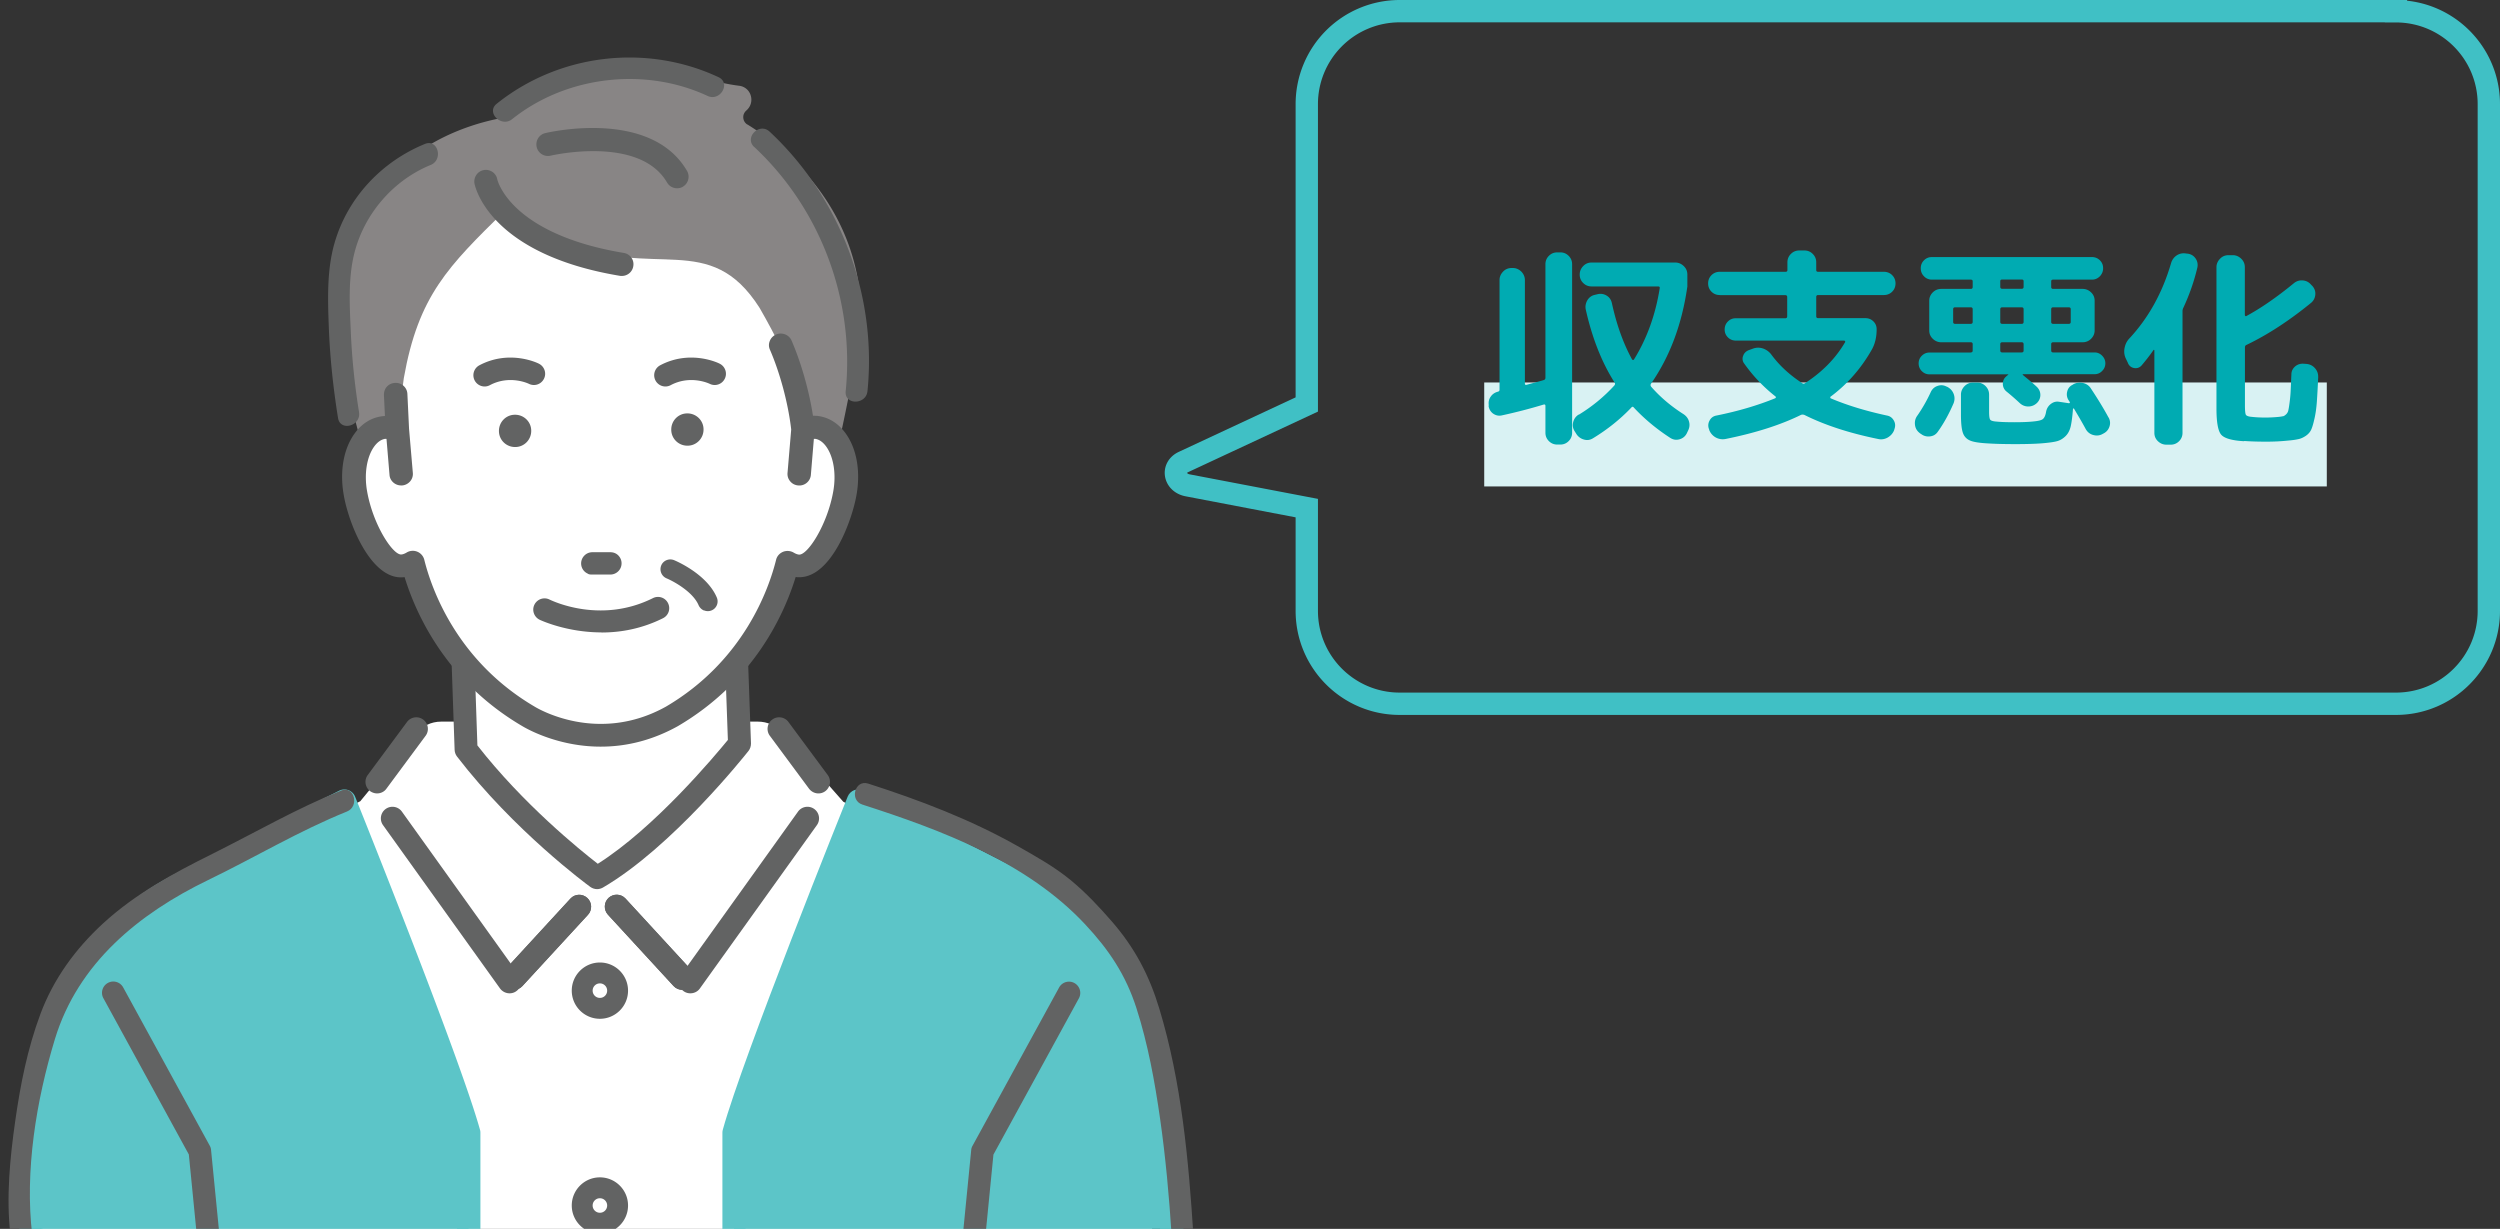
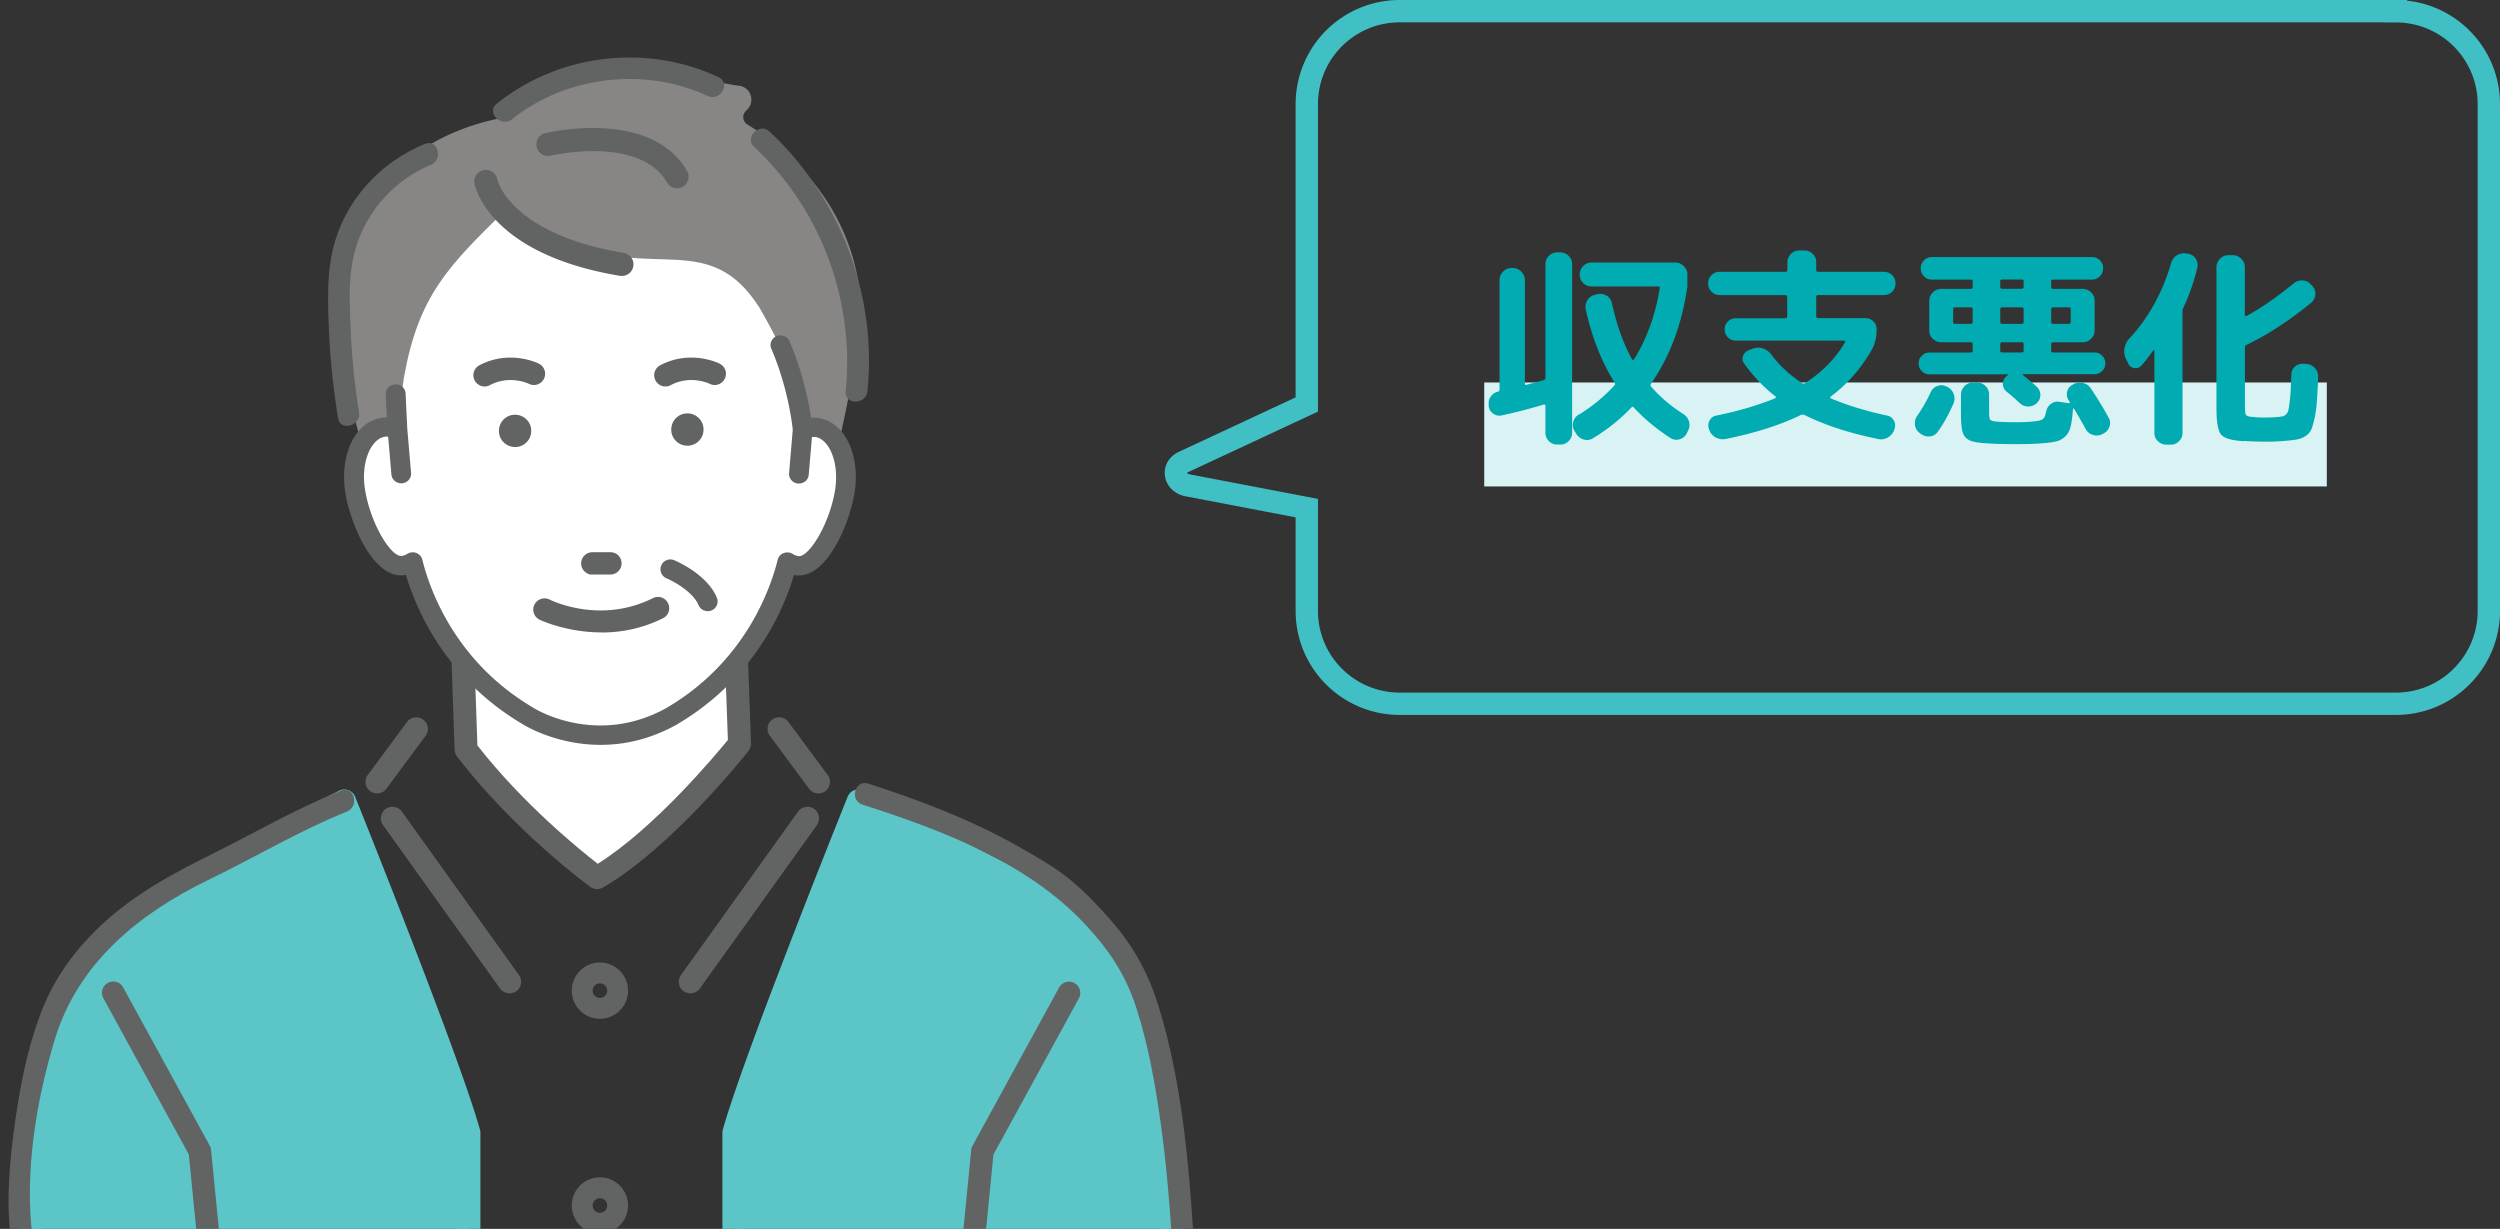
<svg xmlns="http://www.w3.org/2000/svg" id="_レイヤー_2" viewBox="0 0 223.87 110.04">
  <rect x="0" y="0" width="223.87" height="110.04" fill="#333333" stroke="none" />
  <defs>
    <clipPath id="clippath">
      <path d="M0 3.01h107.69v107.03H0z" class="cls-8" />
    </clipPath>
    <style>.cls-1{fill:#00abb2}.cls-2{fill:#fff}.cls-3{fill:#626363}.cls-6{fill:#5cc5c8}.cls-8{fill:none}</style>
  </defs>
  <g id="_レイヤー_2-2">
    <g id="_活用解決事例">
      <path d="M214.55 1h-89.21a8.32 8.32 0 0 0-8.32 8.32v26.9l-11.04 5.15c-1.07.5-.83 1.86.37 2.09l10.67 2.04v9.2c0 4.6 3.73 8.32 8.32 8.32h89.21c4.6 0 8.32-3.73 8.32-8.32V9.33c0-4.6-3.73-8.32-8.32-8.32Z" style="fill:none;stroke:#40c0c5;stroke-miterlimit:10;stroke-width:2px" />
      <path d="M132.91 34.25h75.45v9.31h-75.45z" style="fill:#d9f2f3" />
      <path d="M133.31 36.34v-.11c-.03-.28.04-.53.2-.74.16-.22.37-.35.64-.42.09-.03.13-.08.13-.17v-9.82c0-.29.11-.54.32-.76s.47-.32.76-.32h.11c.29 0 .54.11.76.32.21.22.32.47.32.76v9.25c0 .11.05.16.15.13.8-.22 1.3-.35 1.52-.42.11-.03.17-.1.17-.21V23.66c0-.29.1-.54.31-.75s.46-.31.75-.31h.27c.29 0 .54.1.75.31s.31.46.31.75v15.09c0 .29-.1.54-.31.75s-.46.31-.75.31h-.27c-.29 0-.54-.1-.75-.31s-.31-.46-.31-.75v-2.41c0-.1-.06-.14-.17-.11-1.25.38-2.5.7-3.74.97-.28.06-.54 0-.77-.16a.998.998 0 0 1-.41-.69h.01Zm8.06.8c1.2-.73 2.27-1.61 3.19-2.62.08-.1.08-.19.02-.27-1.15-1.81-2.01-3.99-2.58-6.54-.06-.29 0-.57.15-.83.16-.26.39-.42.68-.48l.25-.06c.28-.06.54-.02.79.13s.4.37.47.67c.42 1.93 1.02 3.61 1.81 5.05.02.03.06.04.09.04s.06 0 .08-.04c1.15-1.86 1.92-3.98 2.3-6.35.03-.13-.02-.19-.13-.19h-5.97c-.29 0-.54-.1-.75-.31s-.31-.46-.31-.75.1-.54.31-.76.46-.32.75-.32h7.5c.29 0 .54.11.76.32s.32.47.32.76v1.06c-.48 3.37-1.56 6.27-3.25 8.7-.06.09-.06.18 0 .27.82.94 1.79 1.76 2.91 2.47.25.17.42.39.49.67.08.28.04.55-.09.81l-.13.27c-.14.25-.35.42-.64.5s-.55.04-.81-.12c-1.25-.81-2.34-1.72-3.27-2.72-.08-.1-.15-.1-.23 0-1 1.05-2.14 1.96-3.42 2.74-.25.16-.53.21-.82.12a1.15 1.15 0 0 1-.68-.5l-.17-.27c-.15-.25-.19-.52-.11-.81s.24-.5.49-.66v.02ZM154 26.42c-.29 0-.54-.1-.74-.3-.2-.2-.3-.45-.3-.74s.1-.54.3-.74.45-.3.74-.3h5.89c.11 0 .17-.05.17-.15v-.7c0-.29.1-.54.31-.75.21-.21.46-.31.75-.31h.46c.29 0 .54.1.75.31s.31.46.31.75v.7c0 .1.06.15.17.15h5.89c.29 0 .54.1.74.3s.3.45.3.74-.1.54-.3.74c-.2.2-.45.3-.74.3h-5.89c-.11 0-.17.06-.17.17v1.73c0 .11.06.17.17.17h4.24c.28 0 .52.1.71.29.2.2.29.43.29.71 0 .73-.16 1.37-.48 1.9-.95 1.65-2.16 3.02-3.63 4.12-.03 0-.04.04-.04.08s0 .06.04.08c1.46.62 3.13 1.13 5.03 1.54.28.05.48.2.62.45s.15.5.05.77l-.02.08c-.11.29-.31.51-.58.67-.27.15-.56.2-.86.13-2.6-.53-4.79-1.25-6.59-2.15a.495.495 0 0 0-.29-.02c-1.84.91-4.1 1.63-6.78 2.17a1.294 1.294 0 0 1-1.46-.8l-.02-.08a.87.87 0 0 1 .05-.77c.13-.25.34-.4.62-.45 1.94-.39 3.69-.91 5.24-1.54.09-.05.1-.11.04-.17a14.05 14.05 0 0 1-2.79-2.93.702.702 0 0 1-.1-.72c.09-.25.28-.42.54-.51l.36-.13c.29-.1.59-.1.88 0s.54.28.73.53c.72.98 1.64 1.83 2.76 2.56.09.08.18.08.28 0 1.53-.99 2.72-2.2 3.57-3.65.02-.02.03-.06 0-.09-.02-.04-.05-.06-.09-.06h-9.69c-.28 0-.52-.1-.71-.29-.2-.2-.29-.43-.29-.71s.1-.52.29-.71c.2-.2.43-.29.71-.29h4.43c.11 0 .17-.06.17-.17V26.6c0-.11-.06-.17-.17-.17h-5.89.02ZM171.98 38.84l-.11-.09c-.23-.19-.36-.43-.39-.73s.04-.57.22-.81c.47-.68.87-1.39 1.2-2.11.13-.27.33-.45.6-.54.27-.1.54-.08.79.05l.06.02c.28.14.48.35.59.63.11.28.11.56 0 .85-.41.95-.88 1.81-1.42 2.56-.17.24-.4.38-.71.41-.31.03-.58-.05-.81-.24h-.02Zm4.5-7.28c.11 0 .17-.06.17-.17v-.57c0-.11-.06-.17-.17-.17h-2.64c-.29 0-.54-.1-.76-.31s-.32-.46-.32-.75v-2.66c0-.29.11-.54.32-.75s.47-.31.76-.31h2.64c.11 0 .17-.06.17-.17v-.51c0-.1-.06-.15-.17-.15H173c-.28 0-.52-.1-.71-.3-.2-.2-.29-.44-.29-.72s.1-.52.29-.71c.2-.2.43-.29.71-.29h14.33c.28 0 .52.1.71.29.2.2.29.43.29.71s-.1.52-.29.72c-.2.2-.43.3-.71.3h-3.48c-.11 0-.17.05-.17.15v.51c0 .11.06.17.17.17h2.64c.29 0 .54.1.76.31s.32.46.32.75v2.66c0 .29-.11.54-.32.75s-.47.31-.76.31h-2.64c-.11 0-.17.06-.17.17v.57c0 .11.06.17.17.17h3.71c.27 0 .49.1.68.29.19.19.29.42.29.68s-.09.5-.29.69c-.19.2-.42.29-.68.29h-6.4s-.04.03-.04.06c.05.03.09.05.11.08.53.43.92.76 1.16.99.21.2.32.45.32.73s-.11.53-.32.73c-.22.2-.47.3-.76.3s-.54-.1-.76-.3c-.32-.3-.71-.65-1.18-1.03a.868.868 0 0 1-.34-.67c0-.27.08-.5.28-.67.08-.08.14-.13.19-.15 0 0 .02-.03.02-.04s0-.02-.04-.02h-7.03c-.27 0-.49-.1-.68-.29s-.28-.43-.28-.69.09-.49.28-.68.42-.29.68-.29h3.71Zm0-2.56c.11 0 .17-.06.17-.17v-1.14c0-.11-.06-.17-.17-.17h-1.41c-.11 0-.17.06-.17.17v1.14c0 .11.06.17.17.17h1.41Zm12.35 8.4c.14.27.16.54.06.82s-.28.48-.55.61l-.11.06c-.27.13-.54.14-.83.05-.29-.09-.5-.28-.64-.54-.3-.56-.65-1.15-1.03-1.79 0-.03-.03-.03-.06-.03s-.04.02-.04.05c-.05.67-.12 1.18-.2 1.54-.08.35-.23.65-.45.87s-.47.38-.75.46c-.28.08-.71.14-1.28.19s-1.39.08-2.45.08c-.99 0-1.8-.02-2.43-.06-.77-.04-1.32-.12-1.63-.25-.32-.13-.54-.35-.66-.68-.12-.33-.18-.88-.18-1.65v-1.79c0-.29.11-.54.32-.76.22-.22.47-.32.76-.32h.38c.29 0 .54.11.75.32.21.22.31.47.31.76v1.5c0 .41.03.65.1.74.06.09.25.15.55.17.38.04.92.06 1.62.06.63 0 1.17-.02 1.6-.06.46-.04.76-.1.91-.2.15-.1.26-.31.32-.66.05-.29.19-.53.42-.71s.48-.25.76-.2l.87.13s.05 0 .07-.04.02-.05 0-.08c0 0-.03-.03-.04-.06s-.03-.04-.04-.06a.96.96 0 0 1-.15-.79c.06-.28.22-.49.48-.62l.09-.06c.28-.14.57-.17.86-.1.3.07.53.23.69.48.63.95 1.16 1.82 1.58 2.6l.02.02Zm-9.71-12.22v.51c0 .11.06.17.17.17h1.75c.11 0 .17-.06.17-.17v-.51c0-.1-.06-.15-.17-.15h-1.75c-.11 0-.17.05-.17.15Zm0 2.51v1.14c0 .11.06.17.17.17h1.75c.11 0 .17-.06.17-.17v-1.14c0-.11-.06-.17-.17-.17h-1.75c-.11 0-.17.06-.17.17Zm0 3.13v.57c0 .11.06.17.17.17h1.75c.11 0 .17-.06.17-.17v-.57c0-.11-.06-.17-.17-.17h-1.75c-.11 0-.17.06-.17.17Zm4.56-3.13v1.14c0 .11.06.17.17.17h1.41c.11 0 .17-.06.17-.17v-1.14c0-.11-.06-.17-.17-.17h-1.41c-.11 0-.17.06-.17.17ZM190.56 32.52l-.21-.44c-.13-.29-.16-.6-.1-.91.06-.32.19-.6.41-.84 1.72-1.84 2.98-4.1 3.76-6.78.09-.29.26-.52.5-.68.25-.16.52-.22.83-.17l.19.02c.29.05.52.2.68.44.16.24.21.51.15.8-.29 1.23-.71 2.43-1.25 3.59a.66.66 0 0 0-.08.32v10.89c0 .29-.1.54-.31.75s-.46.31-.75.31H194c-.29 0-.54-.1-.76-.31s-.32-.46-.32-.75v-7.37s0-.04-.03-.06c-.02-.01-.03 0-.05.02-.32.46-.67.91-1.06 1.37-.18.2-.4.28-.66.24a.712.712 0 0 1-.56-.43Zm10.39 6.99c-1.09-.06-1.77-.26-2.05-.59s-.42-1.11-.42-2.34V23.93c0-.29.11-.54.32-.76s.47-.32.76-.32h.38c.29 0 .54.11.76.32.22.22.32.47.32.76v4.28s.02.07.05.09.06.02.09 0c1.33-.72 2.74-1.7 4.24-2.93.23-.19.49-.28.79-.26.3.02.55.14.75.37l.13.13c.2.23.29.49.26.79-.03.3-.16.54-.39.73-1.94 1.58-3.86 2.84-5.78 3.76-.09.04-.13.11-.13.23v5.17c0 .48.03.77.09.86s.24.16.54.18c.35.04.75.06 1.2.06.38 0 .78-.02 1.2-.06.18-.02.3-.04.38-.06.08 0 .16-.07.27-.16.1-.1.17-.21.2-.34s.07-.35.11-.66c.04-.3.08-.65.1-1.04s.04-.9.07-1.55c0-.29.13-.53.34-.71s.47-.26.76-.24l.27.02c.3.03.55.16.75.39s.29.5.28.81c-.04.89-.08 1.61-.12 2.18-.04.56-.11 1.06-.21 1.5s-.19.77-.29.99c-.1.22-.26.41-.48.56s-.43.25-.66.3c-.22.05-.53.1-.92.13-.56.06-1.21.1-1.96.1s-1.38-.02-1.98-.06l-.02.02Z" class="cls-1" />
      <g style="clip-path:url(#clippath);fill:none">
-         <path d="m37.26 65.67-5 6.08-20.59 10.28c-5.91 5.79-7.15 15.39-7.15 15.39L1.7 139.56v.14c0 .11 0 .14 0 0 .02.09.05-.31.09-.73 0 .14 0 .37-.02.75-.02.28-.03.6-.06.97h102.93c-.02-.37-.04-.69-.06-.97-.01-.37-.02-.61-.02-.75.03.42.07.82.09.73 0 .14 0 .11 0 0v-.14l-2.31-46.03s-.36-8.39-7.66-11.49L75.51 71.79l-5.46-6.19c-.55-.62-1.34-.98-2.17-.98H39.49c-.86 0-1.68.39-2.23 1.05Z" class="cls-2" />
        <path d="M66.92 11.15a.769.769 0 0 1-.36-.6c-.02-.25.08-.48.26-.64l.04-.04c.37-.33.51-.83.37-1.31-.14-.48-.54-.82-1.04-.88-2.23-.27-5.18-1.27-5.5-1.39l-.11-.03c-7.96-1.98-13.01 1.72-15.32 4.1-.11.11-.25.19-.4.22-3.07.59-8.71 2.41-11.91 7.9-2.96 5.1-3.18 12.16-.64 21.01.14-.2.43.23.77.89.76-.23 1.58-.21 2.1-.23l1.28-1.76c1.38-7.63.84-11.2 5.48-15.9 0 0 4.3 2.45 6.71.33 7.3 3.41 14.47-1.71 19.16 5.54 2.88 2.38 4.35 11.98 4.35 11.98 1.26-.53 2.18-.5 2.84-.17 1.13-4.85 2.09-10.64 2.11-10.86v-.07c.36-10.49-7.02-16.16-10.21-18.11l.02.02Z" style="fill:#888585" />
        <path d="m41.73 67.11-.51-14.79H65.7l.51 14.28s-6.63 8.42-12.75 11.99c0 0-6.63-4.85-11.73-11.48Z" class="cls-2" />
        <path d="M53.47 79.62c-.21 0-.43-.07-.61-.2-.28-.2-6.81-5.01-11.94-11.68-.13-.17-.2-.38-.21-.59l-.51-14.79c0-.28.09-.55.29-.75.19-.2.46-.31.74-.31h24.48c.55 0 1.01.44 1.03.99l.51 14.28c0 .24-.07.48-.22.67-.28.35-6.82 8.61-13.04 12.24-.16.09-.34.14-.52.14ZM42.75 66.75c4.08 5.23 9.14 9.33 10.78 10.6C58.62 74.14 64 67.7 65.18 66.26l-.46-12.91H42.29l.46 13.4Z" class="cls-3" />
        <path d="M50.52 21.62c8.05 3.51 13.02-1.09 17.5 5.95 0 0 3.53 6.07 2.71 6.41.25.58.01-.4.49 1.5.32 1.26.58 2.42.64 2.98.42-.17.86-.24 1.29-.17 1.87.31 2.97 2.93 2.47 5.86-.51 2.93-2.44 6.82-4.31 6.51-.29-.05-.57-.16-.82-.32-.66 2.65-3 9.48-10.37 13.81-6.78 3.78-12.82 0-12.82 0-7.37-4.33-9.71-11.16-10.37-13.81-.25.16-.53.27-.82.32-1.87.31-3.8-3.58-4.31-6.51s.6-5.55 2.47-5.86c.43-.07.87 0 1.29.17l.6-4.6c1.31-7.4 3.98-10.01 9.06-15 0 0 1.9 2.78 5.29 2.78v-.02Z" class="cls-2" />
        <path d="M73.31 37.44c-.22-.04-.45-.05-.68-.03-.34-2.29-1.06-4.83-1.93-6.85-.19-.44-.71-.64-1.16-.46-.45.19-.66.69-.47 1.13.93 2.14 1.66 4.91 1.92 7.24l-.33 3.9c-.04.47.32.89.81.93h.07c.46 0 .85-.34.88-.79l.29-3.38h.31c1.19.19 2.19 2.24 1.74 4.86-.53 3.06-2.36 5.95-3.28 5.81a1.38 1.38 0 0 1-.5-.2c-.24-.15-.54-.17-.81-.07s-.46.33-.53.6c-.65 2.61-2.91 9.13-9.95 13.26-6.21 3.46-11.67.16-11.91 0-7.06-4.14-9.32-10.66-9.96-13.27a.883.883 0 0 0-.53-.6.923.923 0 0 0-.81.07c-.17.1-.33.17-.49.19-.93.15-2.75-2.75-3.28-5.81-.46-2.62.55-4.67 1.74-4.86.1-.02.21-.02.31 0l.29 3.38c.04.45.43.79.88.79H36c.49-.04.85-.46.81-.93l-.34-3.97-.15-3.14c-.02-.48-.43-.84-.93-.82-.49.02-.87.43-.85.9l.1 2.06c-.17 0-.33 0-.5.04-2.39.39-3.79 3.4-3.19 6.85.48 2.74 2.52 7.68 5.33 7.22h.07c.97 3.23 3.63 9.35 10.49 13.38.17.11 2.98 1.83 6.94 1.83 2.04 0 4.37-.45 6.81-1.81 6.88-4.04 9.54-10.16 10.51-13.39h.07c.12.02.24.03.36.03 2.61 0 4.51-4.63 4.97-7.25.6-3.45-.8-6.46-3.2-6.85h.01Z" class="cls-3" />
-         <path d="M53.78 66.86c-4.03 0-6.91-1.78-7.03-1.85-6.79-3.99-9.5-10.01-10.52-13.33-2.88.4-4.97-4.58-5.45-7.36-.37-2.11-.02-4.11.96-5.48.61-.86 1.43-1.4 2.37-1.55.12-.02.24-.03.36-.04l-.09-1.89c0-.27.08-.53.26-.73.19-.21.45-.33.74-.34.58-.04 1.07.41 1.1.97l.15 3.14.34 3.96c.02.27-.06.53-.24.74-.18.21-.44.35-.72.37h-.09c-.54 0-1-.41-1.04-.94l-.27-3.23h-.14c-.35.06-.69.3-.98.71-.65.92-.89 2.44-.62 3.97.53 3.04 2.35 5.8 3.1 5.67.14-.02.29-.08.44-.17a1.062 1.062 0 0 1 1.58.63c.64 2.59 2.89 9.06 9.89 13.17.23.14 5.63 3.4 11.75 0 6.98-4.1 9.23-10.57 9.87-13.16.08-.32.31-.58.63-.71.31-.12.67-.09.95.08.15.09.3.15.44.17.76.13 2.57-2.64 3.1-5.68.27-1.53.03-3.05-.62-3.97-.29-.41-.63-.65-.98-.71h-.14l-.27 3.24c-.05.55-.55.99-1.13.93-.28-.02-.54-.15-.72-.37-.18-.21-.26-.47-.24-.74l.33-3.9c-.26-2.29-.99-5.04-1.91-7.16a.963.963 0 0 1 0-.78c.1-.26.31-.46.57-.57.53-.22 1.15.03 1.37.54.85 1.96 1.57 4.47 1.92 6.74.19 0 .38 0 .57.04.93.15 1.75.69 2.37 1.56.98 1.37 1.33 3.37.96 5.48-.4 2.31-2.25 7.38-5.13 7.38-.11 0-.21 0-.32-.02-1.02 3.33-3.73 9.35-10.54 13.35-2.19 1.22-4.51 1.84-6.9 1.84h-.03ZM36.34 51.34c.07 0 .14.05.16.11.97 3.25 3.62 9.3 10.42 13.28.12.08 2.92 1.81 6.86 1.81 2.33 0 4.6-.6 6.74-1.79 6.81-4 9.46-10.05 10.44-13.3.02-.08.1-.13.19-.11h.07c.11.03.24.04.34.04 2.53 0 4.38-4.63 4.81-7.12.35-2 0-3.96-.91-5.24-.56-.79-1.31-1.29-2.16-1.42-.21-.03-.43-.04-.64-.03-.09 0-.16-.05-.17-.14-.34-2.28-1.06-4.83-1.92-6.81a.731.731 0 0 0-.96-.37c-.18.07-.32.21-.39.39-.07.17-.07.36 0 .53.93 2.15 1.67 4.94 1.93 7.29l-.33 3.93c-.02.18.04.36.16.5.13.15.31.24.5.25h.06c.38 0 .69-.28.72-.64l.29-3.38c0-.08.07-.14.15-.15h.35c.44.07.85.36 1.19.84.71 1 .96 2.57.68 4.21-.51 2.95-2.35 6.12-3.47 5.94-.19-.03-.37-.1-.56-.22a.788.788 0 0 0-.67-.06c-.22.09-.38.27-.43.49-.65 2.63-2.93 9.2-10.02 13.36-6.29 3.5-11.85.15-12.08 0-7.11-4.17-9.39-10.74-10.04-13.37a.726.726 0 0 0-.43-.49.755.755 0 0 0-.67.06c-.19.11-.37.19-.55.22-1.11.18-2.95-2.98-3.47-5.94-.28-1.64-.03-3.21.68-4.21.34-.48.75-.77 1.19-.84.11-.02.22-.02.35 0 .08 0 .14.07.15.15l.29 3.38c.03.38.39.68.78.64.2-.02.38-.11.51-.26.12-.14.18-.32.16-.5l-.34-3.97-.15-3.15c-.02-.39-.36-.68-.76-.67-.2 0-.38.09-.51.24-.12.14-.19.31-.18.5l.1 2.06s0 .09-.04.12c-.03.03-.07.05-.12.05-.16 0-.32 0-.47.04-.85.14-1.59.63-2.16 1.42-.91 1.29-1.25 3.24-.91 5.24.47 2.69 2.46 7.53 5.15 7.09h.09Z" class="cls-3" />
        <path d="M60.11 38.48c0 .8.66 1.44 1.46 1.43.8 0 1.44-.66 1.43-1.46 0-.8-.66-1.44-1.46-1.43-.8 0-1.44.66-1.43 1.46ZM44.68 38.6c0 .8.66 1.44 1.46 1.43.8 0 1.44-.66 1.43-1.46 0-.8-.66-1.44-1.46-1.43-.8 0-1.44.66-1.43 1.46ZM54.65 51.32c.49 0 .88-.4.87-.89 0-.49-.4-.88-.89-.87h-1.61a.89.89 0 0 0-.87.9c0 .49.4.88.89.87h1.61Z" class="cls-3" />
        <path d="M52.66 51.38a1 1 0 0 1-.33-1.63 1 1 0 0 1 .71-.3h1.61c.27 0 .52.09.71.28s.3.44.3.71-.1.52-.29.71a1 1 0 0 1-.71.3h-1.61c-.14 0-.27 0-.39-.06Zm2.27-1.64a.717.717 0 0 0-.29-.06h-1.61c-.2 0-.39.09-.53.24-.14.14-.22.33-.22.54s.08.39.23.53c.14.14.33.22.54.22h1.61c.2 0 .39-.09.53-.24.14-.14.22-.33.22-.54s-.08-.39-.23-.53a.776.776 0 0 0-.24-.16ZM43.4 34.61a1.008 1.008 0 0 1-.47-1.9c2.7-1.43 5.23-.2 5.33-.14.5.25.7.86.45 1.35-.25.5-.85.7-1.35.45-.08-.04-1.74-.81-3.49.12-.15.08-.31.12-.47.12ZM59.59 34.61a1.008 1.008 0 0 1-.47-1.9c2.7-1.43 5.23-.2 5.33-.14.5.25.7.86.45 1.35-.25.5-.85.7-1.35.45-.08-.04-1.74-.81-3.49.12-.15.08-.31.12-.47.12ZM53.86 56.63c-3.08 0-5.38-1.06-5.53-1.13-.5-.24-.72-.84-.48-1.34s.84-.72 1.34-.48 4.72 2.16 9.28-.12c.5-.25 1.1-.05 1.35.45s.05 1.1-.45 1.35c-1.92.96-3.83 1.28-5.51 1.28Z" class="cls-3" />
        <path d="m56.13 89.75.04-1.11 2.78-3.7-2.55-3.06h-6.13l-2.55 3.06 2.78 3.7.04 1.11-2.56 12.37 3.13 13.95.85 2.72c0 .43.25 3.57.68 3.57l.34.85 1.19-.51 1.53-3.91-.21 2.01 3.21-18.69-2.56-12.37Z" class="cls-8" />
-         <path d="M45.99 88.64c-.26 0-.52-.09-.72-.28-.44-.4-.46-1.08-.06-1.51l5.87-6.38c.4-.44 1.08-.46 1.51-.06.44.4.46 1.08.06 1.51l-5.87 6.38c-.21.23-.5.35-.79.35ZM61.1 88.64c-.29 0-.58-.12-.79-.35l-5.87-6.38c-.4-.44-.37-1.11.06-1.51.44-.4 1.11-.37 1.51.06l5.87 6.38c.4.44.37 1.11-.06 1.51-.21.19-.47.28-.72.28Z" class="cls-3" />
        <path d="m56.13 89.75.04-1.11 2.78-3.7-2.55-3.06h-6.13l-2.55 3.06 2.78 3.7.04 1.11-2.56 12.37 3.13 13.95.85 2.72c0 .43.25 3.57.68 3.57l.34.85 1.19-.51 1.53-3.91-.21 2.01 3.21-18.69-2.56-12.37Z" class="cls-8" />
-         <path d="M45.99 88.64c-.26 0-.52-.09-.72-.28-.44-.4-.46-1.08-.06-1.51l5.87-6.38c.4-.44 1.08-.46 1.51-.06.44.4.46 1.08.06 1.51l-5.87 6.38c-.21.23-.5.35-.79.35ZM61.1 88.64c-.29 0-.58-.12-.79-.35l-5.87-6.38c-.4-.44-.37-1.11.06-1.51.44-.4 1.11-.37 1.51.06l5.87 6.38c.4.44.37 1.11-.06 1.51-.21.19-.47.28-.72.28Z" class="cls-3" />
        <path d="M45.63 88.95c-.32 0-.64-.15-.85-.43L34.3 73.89a1.039 1.039 0 1 1 1.69-1.21l10.48 14.63c.33.47.23 1.12-.24 1.45-.18.13-.39.19-.6.19ZM61.82 88.95c-.21 0-.42-.06-.6-.19-.47-.33-.57-.98-.24-1.45l10.48-14.63a1.039 1.039 0 1 1 1.69 1.21L62.67 88.52c-.2.28-.52.43-.85.43ZM33.77 71.05c-.21 0-.43-.07-.62-.2-.46-.34-.56-.99-.22-1.45l3.54-4.78a1.038 1.038 0 0 1 1.67 1.23l-3.54 4.78c-.2.28-.52.42-.84.42ZM73.29 71.05c-.32 0-.63-.15-.84-.42l-3.54-4.78a1.038 1.038 0 0 1 1.67-1.23l3.54 4.78c.34.46.24 1.11-.22 1.45-.19.14-.4.2-.62.2h.01ZM53.72 91.23c-1.39 0-2.52-1.13-2.52-2.52s1.13-2.52 2.52-2.52 2.52 1.13 2.52 2.52-1.13 2.52-2.52 2.52Zm0-3.17c-.36 0-.65.29-.65.65s.29.65.65.65.65-.29.65-.65-.29-.65-.65-.65ZM53.72 110.47c-1.39 0-2.52-1.13-2.52-2.52s1.13-2.52 2.52-2.52 2.52 1.13 2.52 2.52-1.13 2.52-2.52 2.52Zm0-3.17c-.36 0-.65.29-.65.65s.29.65.65.65.65-.29.65-.65-.29-.65-.65-.65ZM63.04 54.67a.917.917 0 0 1-.48-.47c-.51-1.21-2.25-2.15-2.87-2.41-.45-.19-.66-.7-.48-1.15s.7-.66 1.15-.48c.12.05 2.93 1.22 3.83 3.35a.874.874 0 0 1-1.14 1.15h-.01ZM55.68 24.71c-.06 0-.11 0-.17-.01-11.72-1.95-12.97-8.01-13.02-8.26-.1-.56.27-1.11.83-1.21s1.1.26 1.21.82c0 .05.3 1.24 1.76 2.61 1.41 1.33 4.21 3.1 9.57 3.99.57.09.95.63.85 1.19-.08.51-.52.87-1.02.87ZM60.63 16.86c-.36 0-.7-.18-.9-.52-2.47-4.24-10.34-2.42-10.42-2.4-.56.13-1.12-.21-1.25-.77s.21-1.12.77-1.25c.38-.09 9.45-2.18 12.69 3.38.29.5.12 1.13-.37 1.42-.16.1-.34.14-.52.14Z" class="cls-3" />
        <path d="M30.82 71.73s9.34 23.21 11.14 29.71v40.54H1.05l2.29-42.84c.44-8.2 5-15.69 12.21-19.62.22-.12.44-.24.67-.35l14.6-7.43Z" class="cls-6" />
        <path d="M41.96 143.01H1.05c-.28 0-.56-.12-.75-.32-.2-.21-.3-.49-.28-.77l2.29-42.84c.46-8.6 5.34-16.44 12.75-20.48.23-.12.45-.24.69-.36l14.61-7.43a1.038 1.038 0 0 1 1.44.53c.38.95 9.38 23.34 11.18 29.82.03.09.04.18.04.28v40.54c0 .57-.46 1.04-1.04 1.04h-.02Zm-39.81-2.08h38.77v-39.36c-1.62-5.74-8.82-23.84-10.64-28.41l-13.59 6.91c-.21.11-.43.22-.64.34C9.27 84.1 4.8 91.3 4.38 99.18l-2.23 41.75ZM76.87 71.73s-9.34 23.21-11.14 29.71v40.54h40.9l-2.29-42.84c-.44-8.2-5-15.69-12.21-19.62-.22-.12-.44-.24-.67-.35l-14.6-7.43Z" class="cls-6" />
        <path d="M106.63 143.01h-40.9c-.57 0-1.04-.47-1.04-1.04v-40.54c0-.09.01-.19.04-.28 1.79-6.48 10.8-28.87 11.18-29.82.11-.27.33-.48.6-.58s.58-.09.84.05l14.6 7.43c.24.12.47.24.69.37 7.41 4.04 12.29 11.88 12.75 20.48l2.29 42.84c.02.28-.09.56-.28.77-.2.21-.47.32-.75.32h-.02Zm-39.87-2.08h38.77l-2.23-41.75c-.42-7.88-4.89-15.07-11.67-18.77-.21-.11-.42-.23-.64-.34L77.4 73.16c-1.83 4.57-9.02 22.67-10.64 28.41v39.36Z" class="cls-6" />
        <path d="M21.63 142.05c-.51 0-.95-.39-1-.91l-3.72-37.76-7.65-13.99c-.27-.49-.09-1.1.4-1.37s1.1-.09 1.37.4l7.75 14.17c.07.12.11.25.12.39l3.74 37.96c.05.55-.35 1.05-.91 1.1h-.1ZM84.24 142.05h-.1c-.55-.05-.96-.55-.91-1.1l3.74-37.96a.89.89 0 0 1 .12-.39l7.75-14.17c.27-.49.88-.67 1.37-.4.49.27.67.88.4 1.37l-7.65 13.99-3.72 37.76c-.05.52-.49.91-1 .91ZM32.15 36.9c-.39-2.42-.64-4.85-.74-7.29-.1-2.21-.23-4.55.27-6.72.83-3.61 3.46-6.72 6.89-8.12 1.15-.47.64-2.36-.52-1.88-3.86 1.58-6.9 4.79-8.08 8.83-.7 2.4-.62 4.98-.53 7.45.1 2.77.39 5.52.83 8.26.2 1.24 2.08.71 1.88-.52ZM45.86 10.67c4.84-3.87 11.88-4.7 17.5-2.08 1.13.53 2.12-1.15.98-1.68-6.48-3.03-14.28-2.09-19.86 2.38-.98.78.41 2.16 1.38 1.38ZM67.54 13.16c5.97 5.57 9.01 13.75 8.19 21.87-.13 1.25 1.82 1.24 1.95 0 .87-8.59-2.45-17.36-8.76-23.24-.92-.86-2.3.52-1.38 1.38Z" class="cls-3" />
        <path d="M2.89 110.62c-.69-5.75.36-12.09 2.03-17.58 2.07-6.79 7.51-11.23 13.73-14.24 4.16-2.01 8.13-4.4 12.42-6.13 1.15-.46.65-2.35-.52-1.88-3.99 1.61-7.7 3.76-11.55 5.68-3.5 1.74-6.87 3.56-9.77 6.22-2.47 2.27-4.44 4.97-5.61 8.11s-1.79 6.32-2.25 9.54-.84 6.88-.43 10.28c.15 1.23 2.1 1.25 1.95 0ZM77.23 72.05c7.11 2.29 14.74 5.15 19.95 10.73 2.12 2.27 3.62 4.5 4.58 7.48 1.04 3.23 1.65 6.6 2.13 9.96s.81 6.96 1.03 10.45c.08 1.25 2.03 1.26 1.95 0-.43-6.79-1.07-13.79-3.05-20.33-.9-2.99-2.2-5.46-4.25-7.82-1.13-1.3-2.33-2.58-3.66-3.68-1.46-1.21-3.17-2.16-4.81-3.09-4.22-2.38-8.75-4.1-13.35-5.58-1.2-.39-1.71 1.5-.52 1.88Z" class="cls-3" />
      </g>
    </g>
  </g>
</svg>